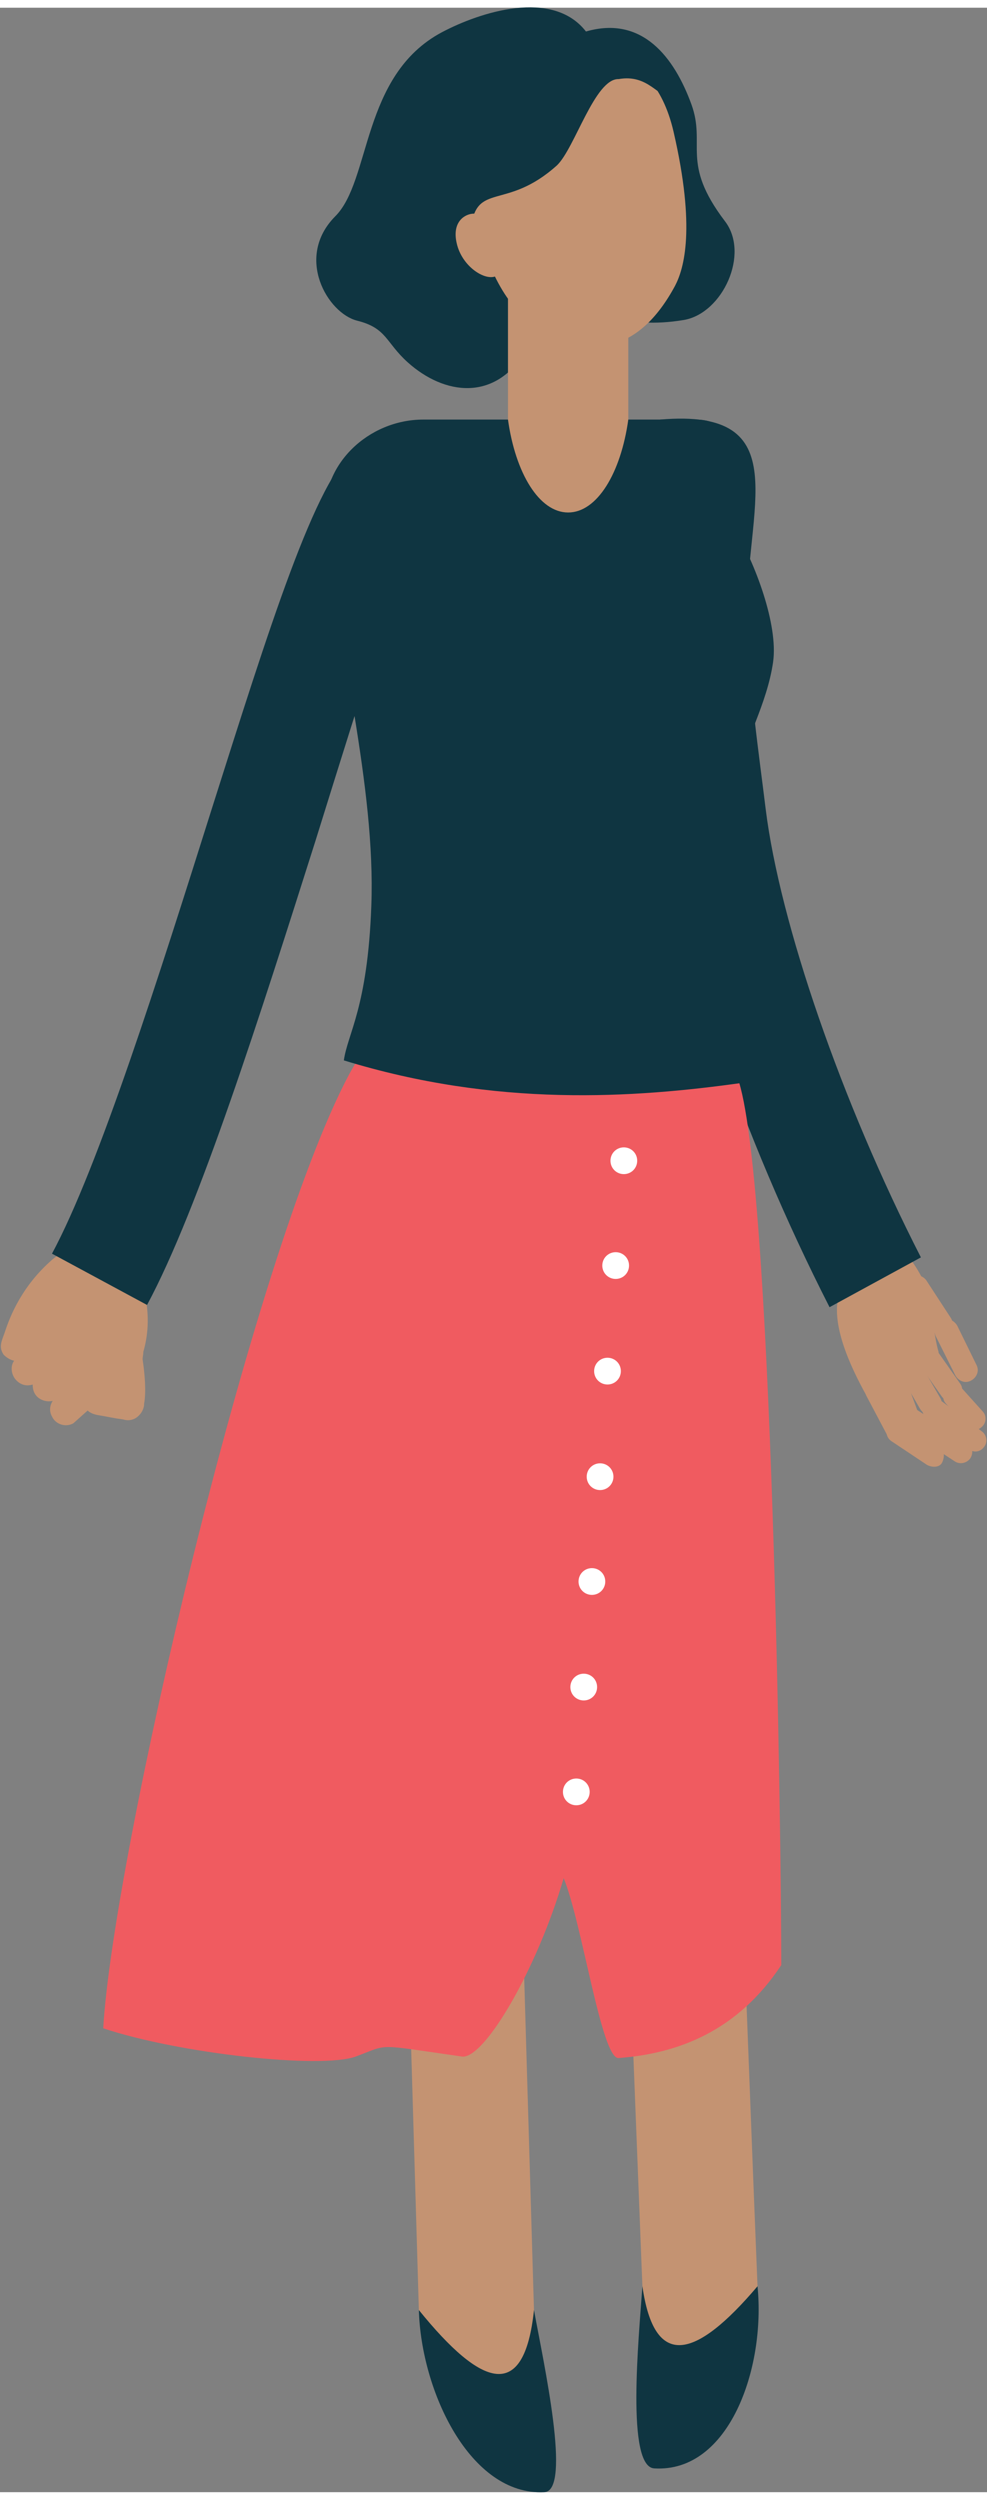
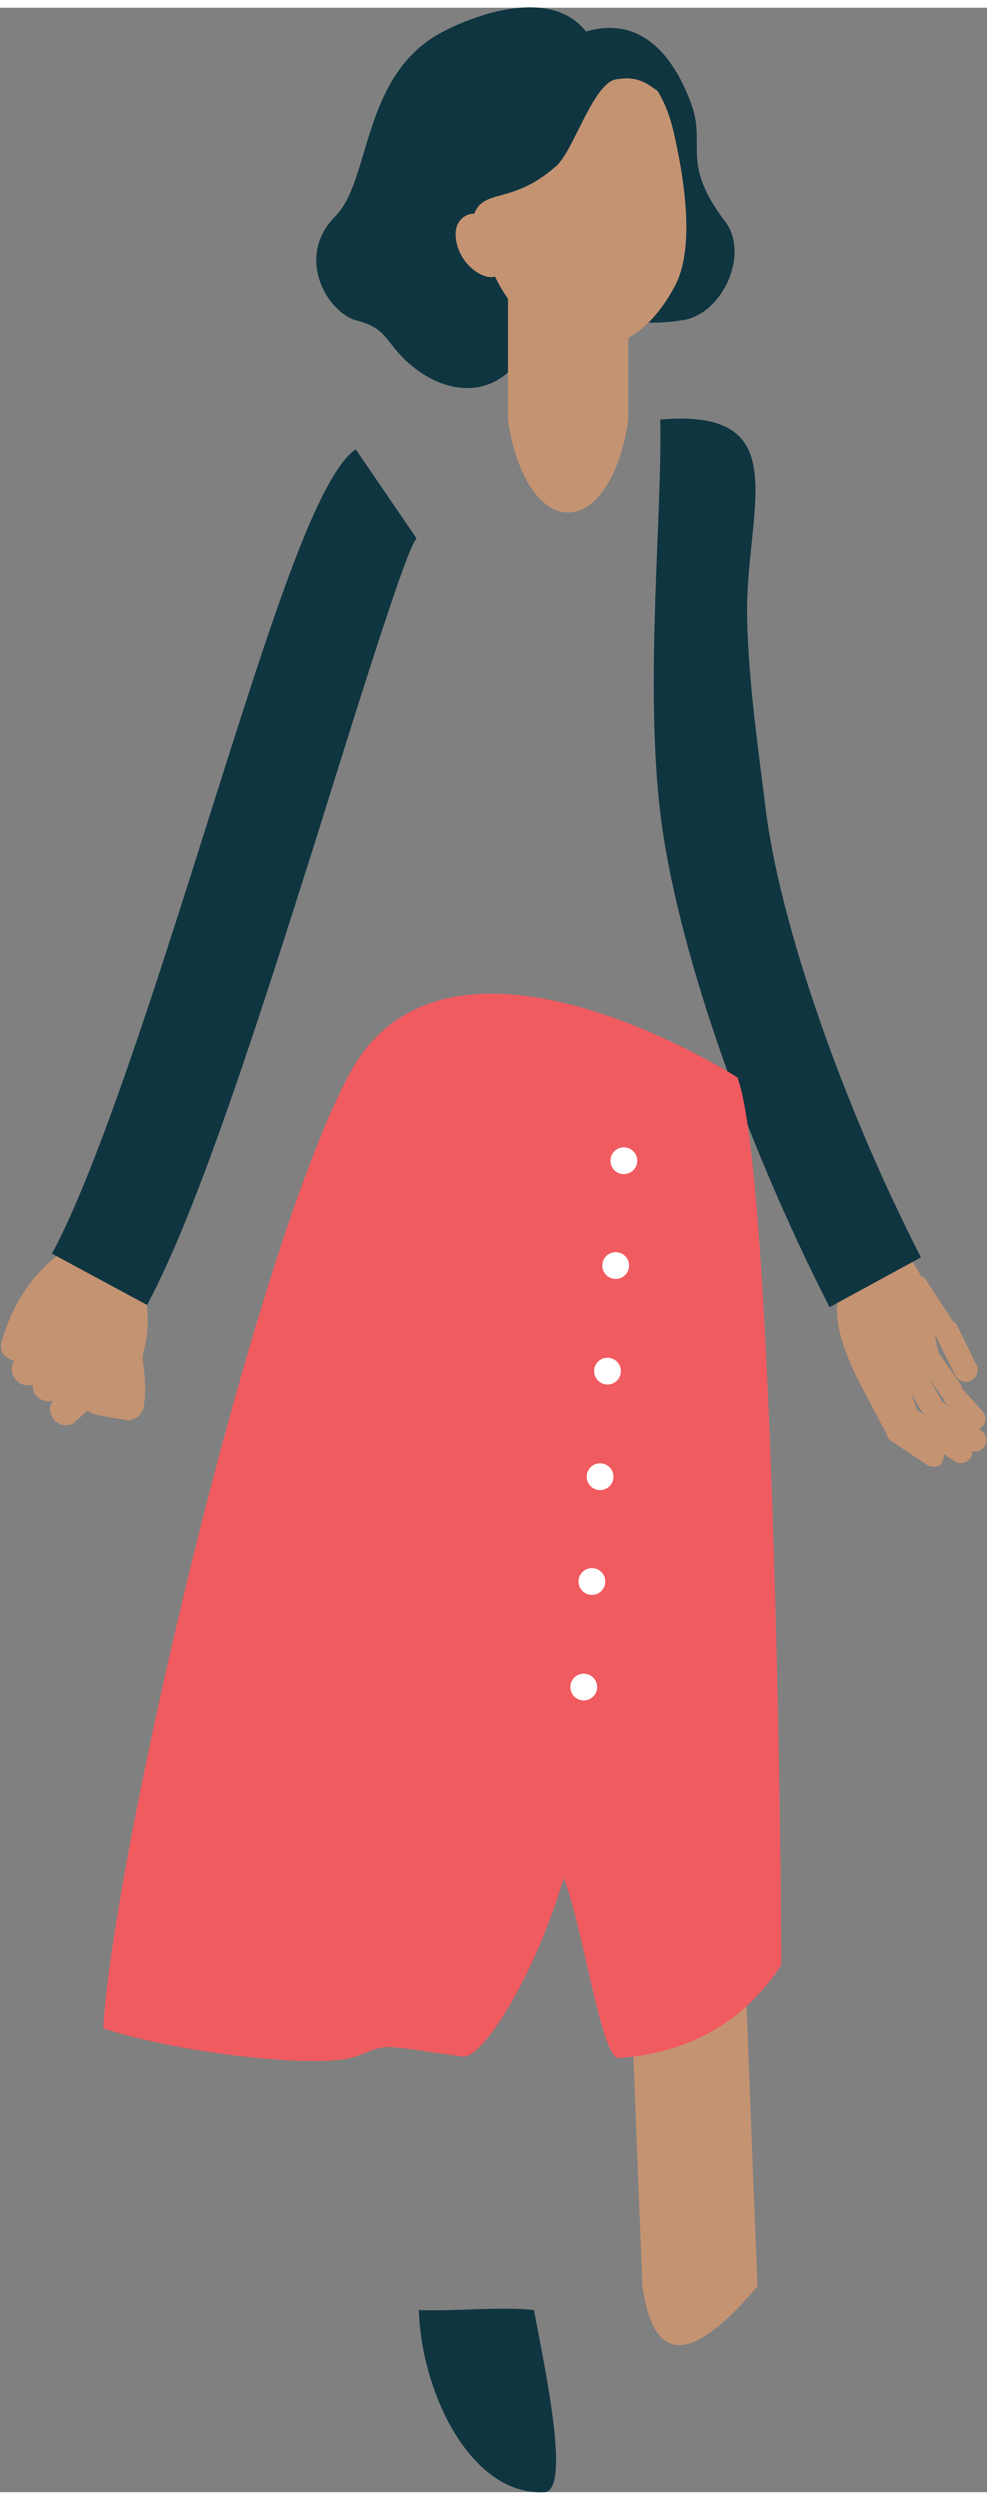
<svg xmlns="http://www.w3.org/2000/svg" version="1.1" x="0px" y="0px" width="132px" height="334px" viewBox="0 0 132.9 334.2" style="enable-background:new 0 0 132.9 334.2;" xml:space="preserve" aria-hidden="true">
  <rect x="0" y="0" width="132.9" height="334.2" fill="#808080" stroke="none" />
  <style type="text/css">
	.st0-6148b2c12e8c3{fill-rule:evenodd;clip-rule:evenodd;fill:#C49372;}
	.st1-6148b2c12e8c3{fill-rule:evenodd;clip-rule:evenodd;fill:#0F3541;}
	.st2-6148b2c12e8c3{fill-rule:evenodd;clip-rule:evenodd;fill:#F05B60;}
	.st3-6148b2c12e8c3{fill-rule:evenodd;clip-rule:evenodd;fill:#FFFFFF;}
</style>
  <defs>
    <linearGradient class="cerosgradient" data-cerosgradient="true" id="CerosGradient_id7e3cf2c32" gradientUnits="userSpaceOnUse" x1="50%" y1="100%" x2="50%" y2="0%">
      <stop offset="0%" stop-color="#d1d1d1" />
      <stop offset="100%" stop-color="#d1d1d1" />
    </linearGradient>
    <linearGradient />
  </defs>
  <g>
    <g>
      <path class="st0-6148b2c12e8c3" d="M130.1,190.8l-2.7-3c-0.6-0.6-0.5-1.6,0.1-2.1l0,0c0.6-0.6,1.6-0.5,2.1,0.1l2.7,3c0.6,0.6,0.5,1.6-0.1,2.1    l0,0C131.6,191.5,130.7,191.4,130.1,190.8z" />
      <path class="st0-6148b2c12e8c3" d="M130.4,193.9l-5.6-4.2c-1.6-1.2,0.2-3.6,1.8-2.4l5.6,4.2c0.7,0.5,0.8,1.5,0.3,2.1l0,0    C132,194.3,131.1,194.4,130.4,193.9z" />
      <path class="st0-6148b2c12e8c3" d="M128.5,195.5l-7.3-4.8c-0.7-0.5-0.8-1.4-0.3-2.1l0,0c0.5-0.7,1.4-0.8,2.1-0.3l7.3,4.8    c0.7,0.5,0.8,1.4,0.3,2.1l0,0C130.1,195.8,129.2,196,128.5,195.5z" />
      <path class="st0-6148b2c12e8c3" d="M124.8,196l-4.8-3.2c-0.7-0.5-0.8-1.4-0.4-2.1l0,0c0.5-0.7,1.4-0.8,2.1-0.4l4.8,3.2c0.7,0.5,0.7,1.4,0.4,2.1    v0C126.6,196.4,125.5,196.4,124.8,196z" />
      <path class="st0-6148b2c12e8c3" d="M119.4,191.9l-2.7-5.1c-0.4-0.7-0.1-1.7,0.7-2l0,0c0.7-0.4,1.7-0.1,2,0.7l2.7,5.1c0.4,0.7,0,1.5-0.7,2l0,0    C120.7,193.1,119.8,192.6,119.4,191.9z" />
      <path class="st0-6148b2c12e8c3" d="M121.3,190.6l-2.7-6.5c-0.2-0.8,0.2-1.7,1-1.9l0,0c0.8-0.2,1.7,0.2,1.9,1l2.1,5.7    C124.2,190.6,122.2,192.7,121.3,190.6z" />
      <path class="st0-6148b2c12e8c3" d="M123.9,188.5l-2.9-5c-0.4-0.7-0.1-1.7,0.6-2.1l0,0c0.7-0.4,1.7-0.1,2.1,0.6l2.9,5    C127.5,188.5,125.1,190.4,123.9,188.5z" />
      <path class="st0-6148b2c12e8c3" d="M126.8,186.8l-3.3-4.7c-0.5-0.7-0.3-1.6,0.4-2.1l0,0c0.7-0.5,1.6-0.3,2.1,0.4l3.3,4.7    c0.5,0.7,0.2,1.5-0.4,2.1v0C128.3,187.8,127.3,187.5,126.8,186.8z" />
      <path class="st0-6148b2c12e8c3" d="M117.5,188.2c-1.2-2.2-5-8.5-4.8-13.4c0.3-4.9,6.4-10.4,8.7-7.9c2.3,2.5,3.6,5.4,3.9,7.1    c0.3,1.7,0.4,4.5,1.1,6.9C124.4,181.5,121.4,183.7,117.5,188.2z" />
      <path class="st0-6148b2c12e8c3" d="M128.9,177.3l2.6,5.3c0.4,0.8,0,1.7-0.8,2.1l0,0c-0.8,0.4-1.7,0-2.1-0.8l-2.6-5.2c-0.4-0.8,0.1-1.6,0.8-2.1    l0,0C127.6,176.1,128.5,176.6,128.9,177.3z" />
      <path class="st0-6148b2c12e8c3" d="M124.8,171.3l3.2,4.9c0.5,0.7,0.2,1.7-0.5,2.1l0,0c-0.7,0.5-1.7,0.2-2.1-0.5l-5.3-3c-0.7-0.4,2.3-3.2,2.6-4    l0,0C123.3,170.2,124.4,170.6,124.8,171.3z" />
    </g>
    <path class="st1-6148b2c12e8c3" d="M88.9,55.4c0.3,12.6-2.1,35.1,0,52.9c2.1,17.4,11,43.4,22.8,66.5l12.3-6.7c-10.7-20.9-19-45-20.9-60.3   c-0.9-7.4-2.3-16.7-2.5-25.7C100.3,67.5,107.5,53.8,88.9,55.4z" />
    <path class="st1-6148b2c12e8c3" d="M73.3,334.2c3.7-0.2-0.1-17.4-1.4-24.5c-4.4-0.5-10.8,0.2-15.5,0C56.7,320.6,63.3,334.7,73.3,334.2z" />
-     <path class="st1-6148b2c12e8c3" d="M88.1,331c-3.8-0.2-2.1-17.4-1.6-24.5c4.3-0.5,10.8,0.2,15.5,0C103.1,317.5,98.2,331.6,88.1,331z" />
    <path class="st0-6148b2c12e8c3" d="M84.5,255.6H100c0.7,17,1.3,33.9,2,50.9c-8.4,9.9-13.9,11.2-15.5,0L84.5,255.6z" />
-     <path class="st0-6148b2c12e8c3" d="M70.4,258.8H54.9c0.5,17,1,33.9,1.5,50.9c8.5,10.5,14.2,12.4,15.5,0L70.4,258.8z" />
    <path class="st2-6148b2c12e8c3" d="M99.3,143.9c4.7,12.7,5.9,102.4,5.9,119.4c-5.9,8.9-13.9,11.9-21.9,12.5c-2.3,0.2-4.9-18.1-7.4-24.2   c-3.6,12.3-10.7,24.4-13.7,24c-11.9-1.7-9.7-1.7-14.3,0c-4.7,1.7-23.8-0.4-34-3.8c1.3-22.9,20-103.7,33.1-128.3   C60.2,118.8,99.3,143.9,99.3,143.9z" />
-     <path class="st1-6148b2c12e8c3" d="M46.3,141.6c0.5-3.6,3.2-7.1,3.7-20.8c0.6-16.2-4.6-34.8-6.2-51.9c-0.7-7.4,5.8-13.5,13.2-13.5   c11.4,0,25.3,0,36.6,0c7.5,0,1.4,8.1,5.2,14.5c2.9,4.8,6,13.1,5.3,18.1c-0.8,5.6-3.8,10.7-5.3,16.2c-3.1,11.8-2.1,13.2-1.9,18   c0.4,10.5,1.2,8.7,3.2,22.4C85.2,146.7,66.8,147.9,46.3,141.6z" />
    <path class="st1-6148b2c12e8c3" d="M78.9,3.2c-4.5-5.8-14.3-2.6-19.4,0.1c-10.9,5.8-9.5,20-14.4,24.8c-5.4,5.5-1,13,3,14c4,1,3.8,2.9,6.8,5.6   c4.9,4.4,11.8,5.4,16-1.7c1.8-3,7.4-4.1,7.4-4.1c2.5-1.7,5.5,1.5,13.8,0.1c5.2-0.9,8.9-8.9,5.5-13.3c-6-7.9-2.5-10.2-4.5-15.7   C90.8,6.7,86.5,1,78.9,3.2z" />
    <path class="st0-6148b2c12e8c3" d="M84.4,32.9H68.6c-0.1,0.4-0.1,0.8-0.2,1.2v21.3c1,7.2,4.2,12.5,8.1,12.5c3.9,0,7.1-5.3,8.1-12.5V34.1   C84.6,33.7,84.5,33.3,84.4,32.9z" />
    <path class="st0-6148b2c12e8c3" d="M73.7,6.2c3.5-0.7,14-2.5,17,10.5c3,13,1.4,18.4,0.2,20.7C86,46.5,79,48,70.8,41.7c-2.1-1.6-5.7-5.8-8.3-19   C59.9,9.6,70.2,7,73.7,6.2z" />
    <path class="st1-6148b2c12e8c3" d="M63.4,29.8c-0.4,3.6,1,1.3,3.5,5.6c-3.8-1.1-6.8-3.5-7.6-7.7C56.8,14.9,61,6.8,74.5,4.4   c3.5-0.2,15.1,0.3,16.4,8c-2.3-0.3-3.6-3.5-7.6-2.8c-3.2-0.1-5.9,9.3-8.3,11.6C68.1,27.4,64.1,23.3,63.4,29.8z" />
    <path class="st0-6148b2c12e8c3" d="M66,29c-0.5-0.8-1.1-1.3-2.2-1.3c-1.1,0-3,1-2.3,4c0.7,3.1,3.8,5.1,5.3,4.4C68.3,35.4,66.3,29.8,66,29z" />
    <g>
      <path class="st3-6148b2c12e8c3" d="M84,156.9c1,0,1.8-0.8,1.8-1.8c0-1-0.8-1.8-1.8-1.8c-1,0-1.8,0.8-1.8,1.8C82.2,156.1,83,156.9,84,156.9z" />
      <path class="st3-6148b2c12e8c3" d="M82.9,167.4c-1,0-1.8,0.8-1.8,1.8c0,1,0.8,1.8,1.8,1.8c1,0,1.8-0.8,1.8-1.8C84.7,168.2,83.9,167.4,82.9,167.4    z" />
      <path class="st3-6148b2c12e8c3" d="M81.8,181.6c-1,0-1.8,0.8-1.8,1.8c0,1,0.8,1.8,1.8,1.8c1,0,1.8-0.8,1.8-1.8C83.6,182.4,82.8,181.6,81.8,181.6    z" />
      <path class="st3-6148b2c12e8c3" d="M80.8,195.8c-1,0-1.8,0.8-1.8,1.8c0,1,0.8,1.8,1.8,1.8c1,0,1.8-0.8,1.8-1.8C82.6,196.6,81.8,195.8,80.8,195.8    z" />
      <path class="st3-6148b2c12e8c3" d="M79.7,209.9c-1,0-1.8,0.8-1.8,1.8c0,1,0.8,1.8,1.8,1.8c1,0,1.8-0.8,1.8-1.8C81.5,210.7,80.7,209.9,79.7,209.9    z" />
      <path class="st3-6148b2c12e8c3" d="M78.6,224.1c-1,0-1.8,0.8-1.8,1.8c0,1,0.8,1.8,1.8,1.8c1,0,1.8-0.8,1.8-1.8C80.4,224.9,79.6,224.1,78.6,224.1    z" />
-       <path class="st3-6148b2c12e8c3" d="M77.6,238.2c-1,0-1.8,0.8-1.8,1.8c0,1,0.8,1.8,1.8,1.8c1,0,1.8-0.8,1.8-1.8C79.4,239,78.6,238.2,77.6,238.2z" />
    </g>
    <path class="st0-6148b2c12e8c3" d="M17.3,167.7l0.1,0.4l0.2,0c1.3,2.2,3.3,7.2,1.7,12.7c0,0.4-0.1,0.7-0.1,1c0.3,2,0.5,4.4,0.2,6   c0,0.1,0,0.1,0,0.2v0c-0.1,0.7-0.5,1.3-1.1,1.7c-0.5,0.3-1.1,0.4-1.7,0.2c-1.5-0.2-1.7-0.3-3.5-0.6c-0.5-0.1-1-0.3-1.3-0.6   l-1.9,1.7c-1,0.6-2.4,0.2-2.9-0.9l0,0c-0.4-0.7-0.3-1.5,0.1-2.1c-0.8,0.2-1.8-0.1-2.3-0.8l0,0c-0.3-0.4-0.4-0.9-0.4-1.4   c-0.9,0.3-1.8,0-2.4-0.8l0,0c-0.5-0.7-0.6-1.7-0.1-2.4c-0.5-0.1-1-0.4-1.4-0.8v0c-0.7-1-0.3-1.8,0.1-2.9c0.5-1.5,1.9-5.8,6.1-9.6   C10.1,165.5,15,166,17.3,167.7z" />
    <path class="st1-6148b2c12e8c3" d="M47.9,59.4c-5.3,3.6-11.8,24.5-19.3,48.1c-7.2,22.8-15.3,48.4-21.6,60.1l12.8,6.9c7-13,15.3-39.2,22.7-62.5   C49.1,90.8,55,72.1,56.1,71.4L47.9,59.4z" />
  </g>
</svg>